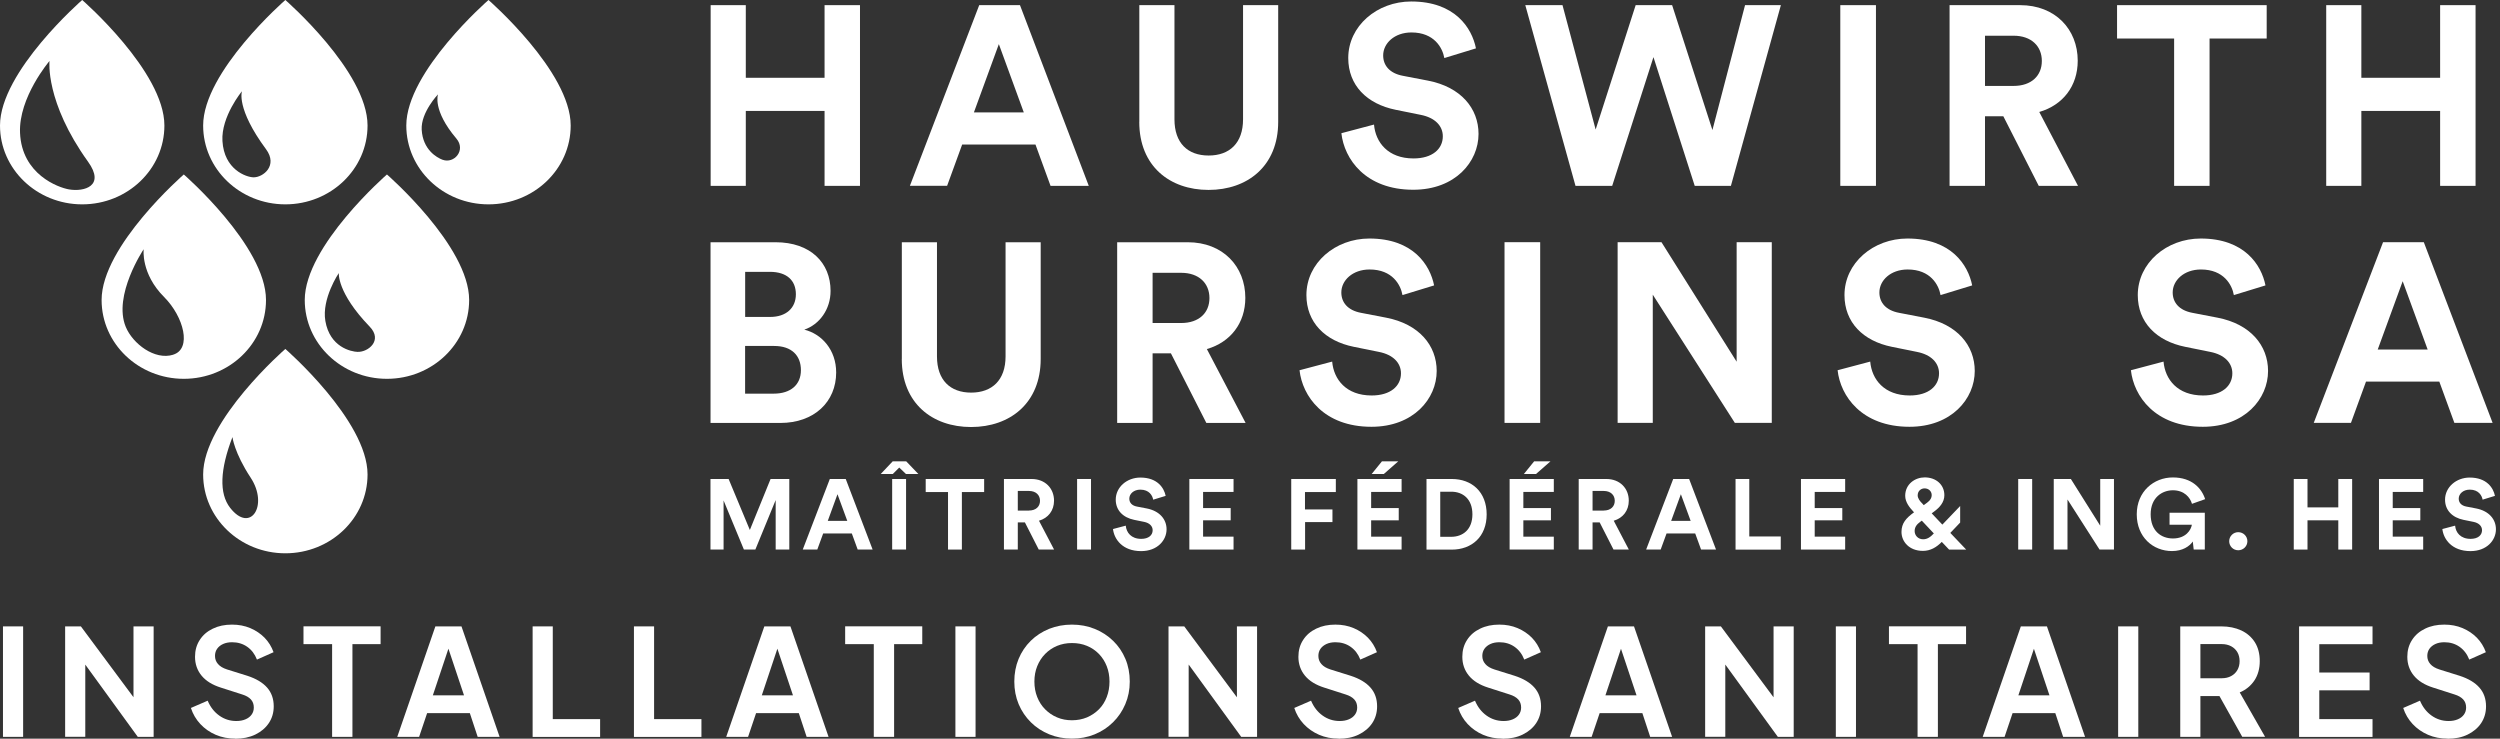
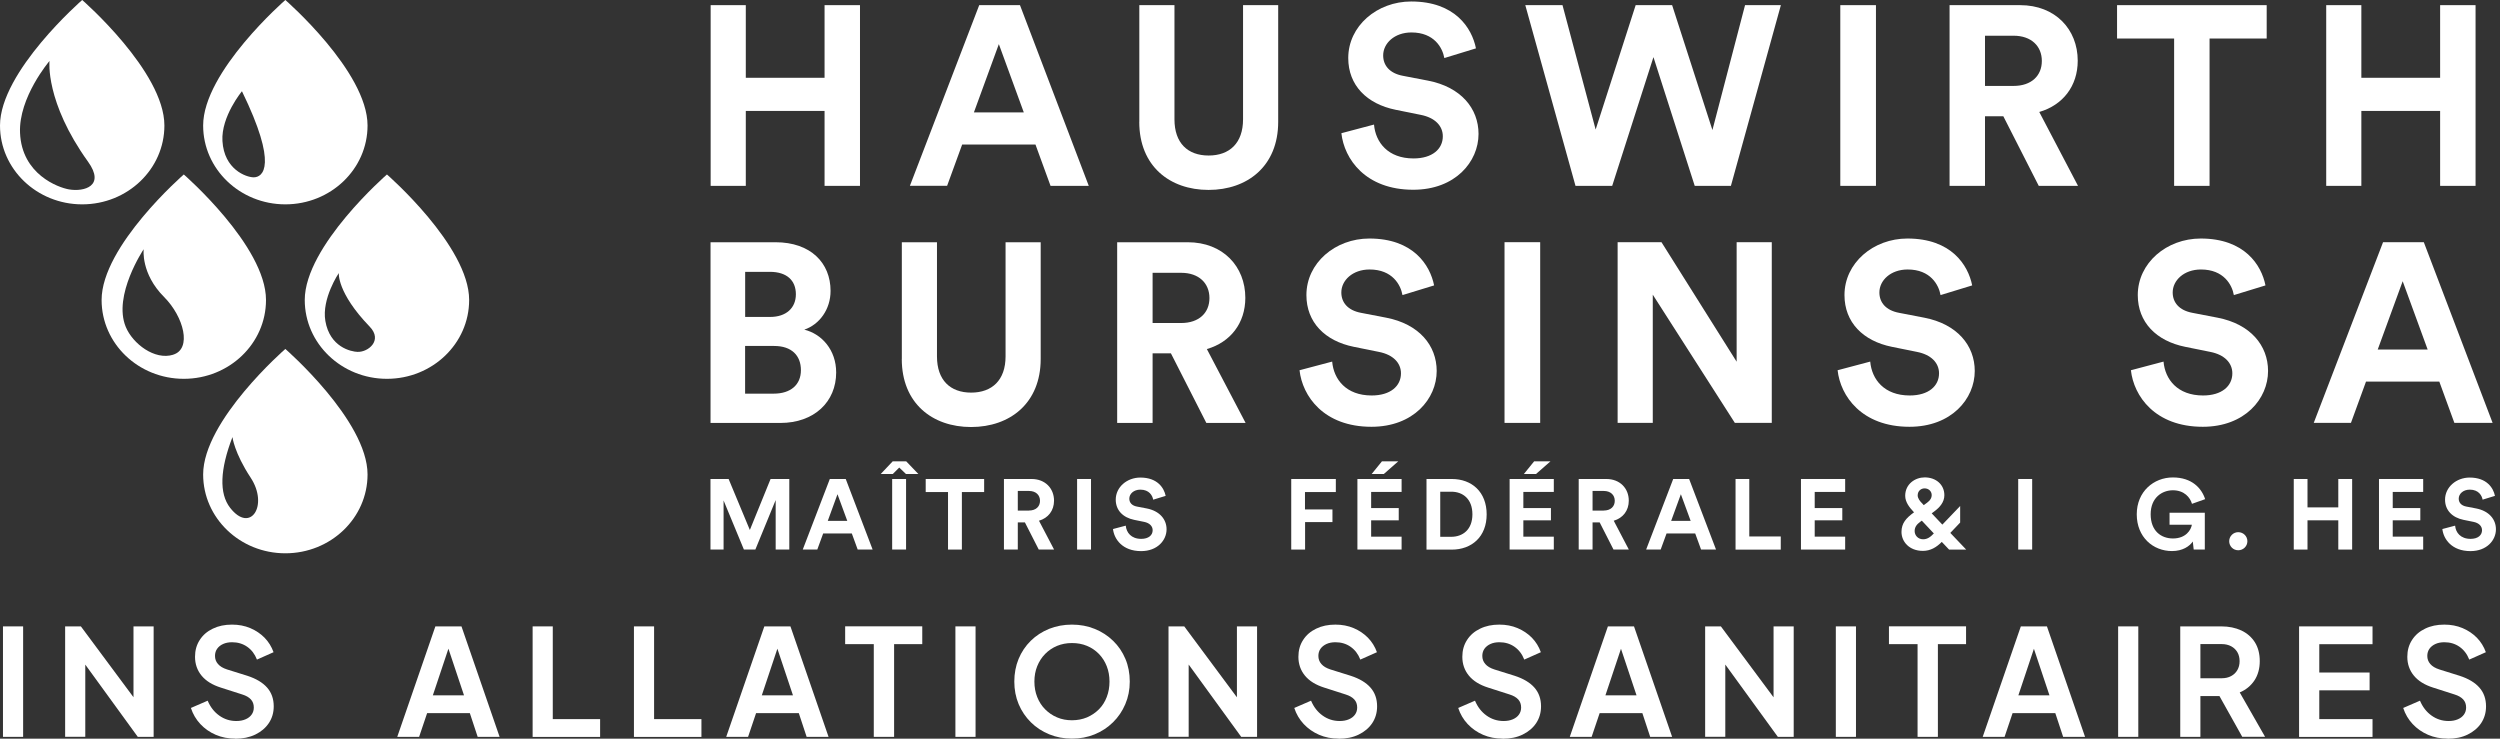
<svg xmlns="http://www.w3.org/2000/svg" width="220" height="65" viewBox="0 0 220 65" fill="none">
  <rect x="0" y="0" width="220" height="65" fill="#333333" stroke="none" />
  <g clip-path="url(#clip0_4_477)">
    <path d="M68.259 48.362V44.005L66.471 48.362H65.463L63.675 44.04V48.362H62.522V42.151H64.118L65.987 46.639L67.811 42.151H69.458V48.362H68.264H68.259Z" fill="white" />
    <path d="M74.964 46.942H72.44L71.921 48.362H70.642L73.024 42.151H74.425L76.792 48.362H75.477L74.959 46.942H74.964ZM72.843 45.839H74.561L73.699 43.491L72.843 45.839Z" fill="white" />
    <path d="M77.502 41.713L78.555 40.6H79.749L80.817 41.713H79.724L79.134 41.144L78.565 41.713H77.502ZM78.51 48.362V42.151H79.734V48.362H78.51Z" fill="white" />
    <path d="M84.645 43.3V48.362H83.426V43.3H81.462V42.151H86.605V43.3H84.64H84.645Z" fill="white" />
    <path d="M90.196 45.97H89.566V48.362H88.347V42.151H90.775C91.984 42.151 92.755 42.983 92.755 44.06C92.755 44.927 92.246 45.587 91.43 45.824L92.76 48.362H91.41L90.191 45.97H90.196ZM90.549 44.927C91.163 44.927 91.521 44.574 91.521 44.071C91.521 43.567 91.163 43.204 90.549 43.204H89.566V44.932H90.549V44.927Z" fill="white" />
    <path d="M94.785 48.362V42.151H96.009V48.362H94.785Z" fill="white" />
    <path d="M101.479 43.965C101.419 43.622 101.137 43.088 100.351 43.088C99.762 43.088 99.379 43.466 99.379 43.879C99.379 44.222 99.596 44.494 100.054 44.579L100.92 44.745C102.049 44.967 102.658 45.703 102.658 46.579C102.658 47.536 101.862 48.498 100.417 48.498C98.769 48.498 98.044 47.44 97.943 46.554L99.067 46.257C99.122 46.871 99.55 47.42 100.427 47.42C101.076 47.42 101.434 47.098 101.434 46.66C101.434 46.302 101.162 46.02 100.678 45.924L99.812 45.748C98.825 45.546 98.185 44.907 98.185 43.97C98.185 42.867 99.172 42.025 100.351 42.025C101.857 42.025 102.436 42.937 102.578 43.637L101.489 43.97L101.479 43.965Z" fill="white" />
-     <path d="M104.663 48.362V42.151H108.552V43.29H105.872V44.71H108.3V45.788H105.872V47.224H108.552V48.362H104.663Z" fill="white" />
    <path d="M113.629 48.362V42.151H117.553V43.3H114.838V44.831H117.256V45.944H114.848V48.362H113.629Z" fill="white" />
    <path d="M119.452 48.362V42.151H123.341V43.29H120.661V44.71H123.089V45.788H120.661V47.224H123.341V48.362H119.452ZM121.774 41.713H120.706L121.608 40.6H123.044L121.774 41.713Z" fill="white" />
    <path d="M125.532 48.362V42.151H127.758C129.527 42.151 130.826 43.3 130.826 45.264C130.826 47.229 129.522 48.367 127.748 48.367H125.532V48.362ZM127.703 47.239C128.721 47.239 129.572 46.609 129.572 45.259C129.572 43.909 128.731 43.27 127.713 43.27H126.741V47.239H127.703Z" fill="white" />
    <path d="M132.846 48.362V42.151H136.735V43.29H134.055V44.71H136.483V45.788H134.055V47.224H136.735V48.362H132.846ZM135.168 41.713H134.1L135.002 40.6H136.438L135.168 41.713Z" fill="white" />
    <path d="M140.775 45.97H140.145V48.362H138.926V42.151H141.354C142.563 42.151 143.333 42.983 143.333 44.06C143.333 44.927 142.825 45.587 142.009 45.824L143.338 48.362H141.989L140.77 45.97H140.775ZM141.127 44.927C141.742 44.927 142.099 44.574 142.099 44.071C142.099 43.567 141.742 43.204 141.127 43.204H140.145V44.932H141.127V44.927Z" fill="white" />
    <path d="M149.182 46.942H146.658L146.139 48.362H144.86L147.242 42.151H148.643L151.01 48.362H149.695L149.177 46.942H149.182ZM147.061 45.839H148.779L147.917 43.491L147.061 45.839Z" fill="white" />
    <path d="M152.728 48.362V42.151H153.937V47.209H156.707V48.367H152.728V48.362Z" fill="white" />
    <path d="M158.485 48.362V42.151H162.374V43.29H159.694V44.71H162.122V45.788H159.694V47.224H162.374V48.362H158.485Z" fill="white" />
    <path d="M170.877 47.687C170.413 48.161 169.88 48.478 169.215 48.478C167.996 48.478 167.331 47.647 167.331 46.811C167.331 46.04 167.744 45.592 168.394 45.113L168.439 45.088L168.343 44.982C168.046 44.665 167.658 44.191 167.658 43.632C167.658 42.59 168.535 42.01 169.376 42.01C170.368 42.01 171.104 42.65 171.104 43.577C171.104 44.206 170.675 44.665 170.227 44.997L169.99 45.174L170.927 46.166L172.494 44.529V45.985L171.627 46.896L173.028 48.367H171.522L170.882 47.692L170.877 47.687ZM170.177 46.942L169.119 45.818L168.988 45.914C168.691 46.131 168.489 46.367 168.489 46.735C168.489 47.103 168.776 47.456 169.235 47.456C169.613 47.456 169.885 47.254 170.182 46.937L170.177 46.942ZM169.124 44.267L169.29 44.453L169.597 44.227C169.885 44.015 169.99 43.798 169.99 43.572C169.99 43.239 169.728 42.977 169.361 42.977C169.074 42.977 168.756 43.179 168.756 43.597C168.756 43.859 168.968 44.116 169.124 44.272V44.267Z" fill="white" />
    <path d="M177.602 48.362V42.151H178.831V48.362H177.602Z" fill="white" />
-     <path d="M184.759 48.362L181.939 43.955V48.362H180.73V42.151H182.236L184.82 46.262V42.151H186.029V48.362H184.759Z" fill="white" />
    <path d="M193.046 48.362L192.965 47.652C192.683 48.07 192.073 48.493 191.136 48.493C189.464 48.493 188.034 47.264 188.034 45.259C188.034 43.255 189.53 42.015 191.212 42.015C192.894 42.015 193.746 42.972 194.053 43.925L192.894 44.337C192.738 43.783 192.219 43.144 191.212 43.144C190.275 43.144 189.258 43.783 189.258 45.254C189.258 46.725 190.179 47.385 191.222 47.385C192.371 47.385 192.819 46.614 192.884 46.176H190.92V45.123H194.023V48.357H193.041L193.046 48.362Z" fill="white" />
    <path d="M196.965 46.831C197.413 46.831 197.77 47.188 197.77 47.627C197.77 48.065 197.413 48.423 196.965 48.423C196.516 48.423 196.169 48.065 196.169 47.627C196.169 47.188 196.526 46.831 196.965 46.831Z" fill="white" />
    <path d="M205.77 48.362V45.788H203.06V48.362H201.851V42.151H203.06V44.65H205.77V42.151H206.989V48.362H205.77Z" fill="white" />
    <path d="M209.351 48.362V42.151H213.24V43.29H210.56V44.71H212.988V45.788H210.56V47.224H213.24V48.362H209.351Z" fill="white" />
    <path d="M218.468 43.965C218.408 43.622 218.126 43.088 217.34 43.088C216.751 43.088 216.368 43.466 216.368 43.879C216.368 44.222 216.584 44.494 217.043 44.579L217.909 44.745C219.038 44.967 219.642 45.703 219.642 46.579C219.642 47.536 218.846 48.498 217.4 48.498C215.753 48.498 215.028 47.44 214.927 46.554L216.05 46.257C216.101 46.871 216.534 47.42 217.411 47.42C218.06 47.42 218.418 47.098 218.418 46.66C218.418 46.302 218.146 46.02 217.662 45.924L216.796 45.748C215.804 45.546 215.164 44.907 215.164 43.97C215.164 42.867 216.156 42.025 217.33 42.025C218.836 42.025 219.415 42.937 219.556 43.637L218.468 43.97V43.965Z" fill="white" />
    <path fill-rule="evenodd" clip-rule="evenodd" d="M16.174 15.353C16.174 15.353 8.941 21.645 8.941 26.4C8.941 30.228 12.18 33.336 16.174 33.336C20.169 33.336 23.408 30.233 23.408 26.4C23.408 21.645 16.174 15.353 16.174 15.353ZM15.243 31.215C13.611 31.724 11.681 30.248 11.067 28.767C9.918 25.997 12.643 21.932 12.643 21.932C12.643 21.932 12.381 24.078 14.442 26.138C16.184 27.886 16.895 30.702 15.243 31.21V31.215Z" fill="white" />
    <path fill-rule="evenodd" clip-rule="evenodd" d="M7.233 0C7.233 0 0 6.291 0 11.047C0 14.875 3.239 17.983 7.233 17.983C11.228 17.983 14.467 14.88 14.467 11.047C14.467 6.291 7.233 0 7.233 0ZM6.075 16.668C5.133 16.507 1.919 15.348 1.763 11.696C1.627 8.563 4.357 5.365 4.357 5.365C4.357 5.365 3.954 8.951 7.747 14.23C9.289 16.371 7.405 16.895 6.075 16.668Z" fill="white" />
    <path fill-rule="evenodd" clip-rule="evenodd" d="M34.051 15.353C34.051 15.353 26.818 21.645 26.818 26.4C26.818 30.228 30.057 33.336 34.051 33.336C38.046 33.336 41.285 30.233 41.285 26.4C41.285 21.645 34.051 15.353 34.051 15.353ZM31.493 30.969C30.863 30.948 29.024 30.535 28.631 28.244C28.294 26.279 29.815 24.027 29.815 24.027C29.815 24.027 29.639 25.745 32.535 28.747C33.709 29.966 32.379 30.994 31.493 30.963V30.969Z" fill="white" />
-     <path fill-rule="evenodd" clip-rule="evenodd" d="M42.987 0C42.987 0 35.754 6.291 35.754 11.047C35.754 14.875 38.993 17.983 42.987 17.983C46.982 17.983 50.221 14.88 50.221 11.047C50.221 6.291 42.987 0 42.987 0ZM38.943 14.059C38.444 13.872 37.205 13.177 37.109 11.409C37.028 9.893 38.545 8.301 38.545 8.301C38.545 8.301 38.031 9.681 40.162 12.195C41.028 13.213 39.965 14.437 38.948 14.059H38.943Z" fill="white" />
-     <path fill-rule="evenodd" clip-rule="evenodd" d="M25.11 0C25.11 0 17.877 6.291 17.877 11.047C17.877 14.875 21.116 17.983 25.11 17.983C29.105 17.983 32.344 14.88 32.344 11.047C32.344 6.291 25.11 0 25.11 0ZM22.315 15.605C21.655 15.595 19.721 14.915 19.575 12.407C19.449 10.256 21.292 8.029 21.292 8.029C21.292 8.029 20.753 9.535 23.408 13.127C24.486 14.583 23.141 15.615 22.315 15.605Z" fill="white" />
+     <path fill-rule="evenodd" clip-rule="evenodd" d="M25.11 0C25.11 0 17.877 6.291 17.877 11.047C17.877 14.875 21.116 17.983 25.11 17.983C29.105 17.983 32.344 14.88 32.344 11.047C32.344 6.291 25.11 0 25.11 0ZM22.315 15.605C21.655 15.595 19.721 14.915 19.575 12.407C19.449 10.256 21.292 8.029 21.292 8.029C24.486 14.583 23.141 15.615 22.315 15.605Z" fill="white" />
    <path fill-rule="evenodd" clip-rule="evenodd" d="M25.11 30.707C25.11 30.707 17.877 36.998 17.877 41.753C17.877 45.582 21.116 48.69 25.11 48.69C29.105 48.69 32.344 45.587 32.344 41.753C32.344 36.998 25.11 30.707 25.11 30.707ZM20.25 44.685C19.267 43.421 19.363 41.305 20.456 38.464C20.456 38.464 20.607 39.829 22.058 42.035C23.66 44.468 22.043 46.992 20.25 44.685Z" fill="white" />
    <path d="M72.561 16.356V9.762H65.63V16.356H62.537V0.453H65.63V6.845H72.561V0.453H75.679V16.356H72.561Z" fill="white" />
    <path d="M91.128 12.719H84.67L83.346 16.351H80.071L86.171 0.453H89.758L95.812 16.356H92.448L91.123 12.724L91.128 12.719ZM85.698 9.893H90.095L87.899 3.883L85.703 9.893H85.698Z" fill="white" />
    <path d="M100.26 10.724V0.453H103.353V10.502C103.353 12.588 104.517 13.686 106.36 13.686C108.204 13.686 109.388 12.588 109.388 10.502V0.453H112.481V10.724C112.481 14.628 109.766 16.713 106.355 16.713C102.945 16.713 100.255 14.628 100.255 10.724H100.26Z" fill="white" />
    <path d="M127.099 5.098C126.942 4.221 126.222 2.856 124.207 2.856C122.706 2.856 121.719 3.818 121.719 4.876C121.719 5.752 122.278 6.448 123.447 6.669L125.668 7.097C128.559 7.656 130.111 9.54 130.111 11.787C130.111 14.23 128.071 16.698 124.368 16.698C120.152 16.698 118.289 13.983 118.042 11.722L120.913 10.961C121.049 12.532 122.147 13.943 124.389 13.943C126.046 13.943 126.968 13.112 126.968 11.993C126.968 11.072 126.272 10.356 125.038 10.11L122.817 9.661C120.283 9.147 118.646 7.51 118.646 5.108C118.646 2.282 121.18 0.131 124.187 0.131C128.046 0.131 129.527 2.463 129.884 4.256L127.104 5.108L127.099 5.098Z" fill="white" />
    <path d="M153.554 0.453H156.717L152.32 16.356H149.136L145.504 5.027L141.873 16.356H138.644L134.226 0.453H137.5L140.417 11.399L143.938 0.453H147.147L150.693 11.444L153.564 0.453H153.554Z" fill="white" />
    <path d="M161.946 16.356V0.453H165.084V16.356H161.946Z" fill="white" />
    <path d="M176.297 10.23H174.68V16.356H171.562V0.453H177.773C180.866 0.453 182.84 2.584 182.84 5.344C182.84 7.566 181.541 9.248 179.455 9.853L182.865 16.356H179.41L176.292 10.23H176.297ZM177.193 7.561C178.765 7.561 179.682 6.664 179.682 5.364C179.682 4.065 178.76 3.143 177.193 3.143H174.68V7.561H177.193Z" fill="white" />
    <path d="M194.441 3.39V16.356H191.323V3.39H186.301V0.453H199.468V3.39H194.446H194.441Z" fill="white" />
    <path d="M214.731 16.356V9.762H207.799V16.356H204.707V0.453H207.799V6.845H214.731V0.453H217.849V16.356H214.731Z" fill="white" />
    <path d="M68.244 21.317C71.337 21.317 73.09 23.136 73.09 25.599C73.09 27.236 72.102 28.561 70.778 29.009C72.324 29.392 73.583 30.802 73.583 32.777C73.583 35.356 71.654 37.22 68.672 37.22H62.527V21.317H68.244ZM67.77 27.891C69.181 27.891 70.037 27.105 70.037 25.896C70.037 24.687 69.251 23.922 67.75 23.922H65.574V27.891H67.77ZM68.083 34.641C69.584 34.641 70.481 33.855 70.481 32.575C70.481 31.296 69.674 30.445 68.128 30.445H65.569V34.641H68.083Z" fill="white" />
    <path d="M79.361 31.588V21.317H82.454V31.367C82.454 33.452 83.623 34.55 85.461 34.55C87.3 34.55 88.489 33.452 88.489 31.367V21.317H91.581V31.588C91.581 35.492 88.866 37.578 85.456 37.578C82.046 37.578 79.356 35.492 79.356 31.588H79.361Z" fill="white" />
    <path d="M103.046 31.095H101.429V37.22H98.311V21.317H104.522C107.615 21.317 109.589 23.448 109.589 26.209C109.589 28.43 108.29 30.112 106.204 30.717L109.614 37.22H106.159L103.041 31.095H103.046ZM103.943 28.425C105.514 28.425 106.431 27.528 106.431 26.229C106.431 24.929 105.509 24.007 103.943 24.007H101.429V28.425H103.943Z" fill="white" />
    <path d="M123.416 25.957C123.26 25.08 122.54 23.715 120.525 23.715C119.024 23.715 118.037 24.677 118.037 25.735C118.037 26.611 118.596 27.307 119.764 27.528L121.986 27.956C124.877 28.516 126.429 30.399 126.429 32.646C126.429 35.089 124.389 37.557 120.686 37.557C116.47 37.557 114.606 34.842 114.359 32.581L117.231 31.82C117.367 33.392 118.465 34.802 120.706 34.802C122.364 34.802 123.285 33.971 123.285 32.853C123.285 31.931 122.59 31.215 121.356 30.969L119.135 30.52C116.601 30.007 114.964 28.369 114.964 25.967C114.964 23.141 117.498 20.99 120.505 20.99C124.363 20.99 125.844 23.322 126.202 25.116L123.421 25.967L123.416 25.957Z" fill="white" />
    <path d="M132.398 37.215V21.312H135.536V37.215H132.398Z" fill="white" />
    <path d="M152.667 37.215L145.444 25.931V37.215H142.351V21.312H146.21L152.824 31.83V21.312H155.916V37.215H152.662H152.667Z" fill="white" />
    <path d="M170.766 25.957C170.61 25.08 169.89 23.715 167.875 23.715C166.374 23.715 165.386 24.677 165.386 25.735C165.386 26.611 165.945 27.307 167.114 27.528L169.335 27.956C172.227 28.516 173.778 30.399 173.778 32.646C173.778 35.089 171.738 37.557 168.036 37.557C163.82 37.557 161.956 34.842 161.709 32.581L164.58 31.82C164.716 33.392 165.814 34.802 168.056 34.802C169.713 34.802 170.635 33.971 170.635 32.853C170.635 31.931 169.94 31.215 168.706 30.969L166.484 30.52C163.951 30.007 162.314 28.369 162.314 25.967C162.314 23.141 164.847 20.99 167.855 20.99C171.713 20.99 173.194 23.322 173.552 25.116L170.771 25.967L170.766 25.957Z" fill="white" />
    <path d="M196.577 25.957C196.421 25.08 195.7 23.715 193.685 23.715C192.184 23.715 191.197 24.677 191.197 25.735C191.197 26.611 191.756 27.307 192.925 27.528L195.146 27.956C198.037 28.516 199.589 30.399 199.589 32.646C199.589 35.089 197.549 37.557 193.846 37.557C189.63 37.557 187.767 34.842 187.52 32.581L190.391 31.82C190.527 33.392 191.625 34.802 193.867 34.802C195.524 34.802 196.446 33.971 196.446 32.853C196.446 31.931 195.751 31.215 194.516 30.969L192.295 30.52C189.761 30.007 188.124 28.369 188.124 25.967C188.124 23.141 190.658 20.99 193.665 20.99C197.524 20.99 199.005 23.322 199.362 25.116L196.582 25.967L196.577 25.957Z" fill="white" />
    <path d="M214.665 33.583H208.208L206.883 37.215H203.609L209.709 21.312H213.295L219.35 37.215H215.985L214.66 33.583H214.665ZM209.235 30.757H213.633L211.436 24.748L209.24 30.757H209.235Z" fill="white" />
    <path d="M0.262 64.844V55.122H2.035V64.844H0.262Z" fill="white" />
    <path d="M5.732 64.844V55.122H7.118L12.467 62.325L11.747 62.471V55.122H13.52V64.844H12.125L6.851 57.585L7.505 57.439V64.839H5.732V64.844Z" fill="white" />
    <path d="M20.703 65C20.083 65 19.514 64.889 18.985 64.662C18.456 64.436 18.008 64.118 17.63 63.715C17.252 63.312 16.975 62.839 16.799 62.3L18.275 61.66C18.512 62.219 18.849 62.653 19.293 62.97C19.736 63.287 20.234 63.449 20.794 63.449C21.106 63.449 21.378 63.398 21.61 63.297C21.841 63.197 22.018 63.061 22.143 62.884C22.27 62.708 22.335 62.502 22.335 62.26C22.335 61.973 22.249 61.736 22.078 61.549C21.907 61.363 21.655 61.217 21.312 61.111L19.444 60.512C18.688 60.275 18.119 59.922 17.736 59.454C17.353 58.986 17.162 58.431 17.162 57.797C17.162 57.238 17.298 56.749 17.575 56.321C17.847 55.893 18.23 55.56 18.723 55.324C19.217 55.082 19.776 54.966 20.416 54.966C21 54.966 21.534 55.067 22.023 55.273C22.511 55.48 22.929 55.762 23.282 56.119C23.635 56.482 23.896 56.905 24.073 57.394L22.612 58.044C22.421 57.555 22.134 57.182 21.751 56.915C21.368 56.648 20.924 56.517 20.421 56.517C20.124 56.517 19.862 56.568 19.64 56.668C19.413 56.769 19.237 56.91 19.111 57.087C18.985 57.263 18.92 57.474 18.92 57.721C18.92 57.993 19.005 58.23 19.182 58.431C19.358 58.638 19.62 58.794 19.977 58.91L21.766 59.469C22.541 59.721 23.121 60.069 23.509 60.512C23.896 60.955 24.088 61.504 24.088 62.159C24.088 62.718 23.942 63.207 23.655 63.635C23.368 64.063 22.97 64.395 22.466 64.642C21.962 64.884 21.373 65.01 20.703 65.01V65Z" fill="white" />
-     <path d="M29.226 64.844V56.684H26.707V55.117H33.492V56.684H31.014V64.844H29.226Z" fill="white" />
    <path d="M34.958 64.844L38.313 55.122H40.61L43.965 64.844H42.035L41.345 62.753H37.588L36.882 64.844H34.963H34.958ZM38.091 61.187H40.832L39.215 56.346H39.708L38.091 61.187Z" fill="white" />
    <path d="M46.871 64.844V55.122H48.644V63.282H52.81V64.849H46.871V64.844Z" fill="white" />
    <path d="M55.787 64.844V55.122H57.56V63.282H61.726V64.849H55.787V64.844Z" fill="white" />
    <path d="M63.907 64.844L67.262 55.122H69.559L72.913 64.844H70.984L70.294 62.753H66.536L65.831 64.844H63.912H63.907ZM67.04 61.187H69.78L68.163 56.346H68.657L67.04 61.187Z" fill="white" />
    <path d="M76.893 64.844V56.684H74.374V55.117H81.159V56.684H78.681V64.844H76.893Z" fill="white" />
    <path d="M84.076 64.844V55.122H85.849V64.844H84.076Z" fill="white" />
    <path d="M94.332 65C93.616 65 92.951 64.874 92.337 64.622C91.717 64.37 91.178 64.018 90.72 63.564C90.262 63.111 89.899 62.577 89.642 61.968C89.385 61.353 89.259 60.688 89.259 59.978C89.259 59.268 89.385 58.593 89.637 57.983C89.889 57.374 90.246 56.845 90.705 56.391C91.168 55.938 91.707 55.59 92.322 55.339C92.941 55.092 93.611 54.966 94.332 54.966C95.052 54.966 95.722 55.092 96.341 55.344C96.961 55.596 97.5 55.948 97.958 56.396C98.422 56.845 98.779 57.374 99.036 57.983C99.293 58.593 99.419 59.258 99.419 59.978C99.419 60.698 99.288 61.353 99.026 61.968C98.764 62.582 98.402 63.116 97.943 63.564C97.48 64.018 96.946 64.37 96.331 64.622C95.717 64.874 95.052 65 94.327 65H94.332ZM94.332 63.383C94.81 63.383 95.248 63.297 95.651 63.131C96.049 62.96 96.402 62.723 96.704 62.421C97.006 62.119 97.233 61.756 97.394 61.338C97.555 60.92 97.636 60.466 97.636 59.978C97.636 59.489 97.555 59.041 97.394 58.628C97.233 58.215 97.001 57.852 96.704 57.545C96.402 57.238 96.054 57.001 95.651 56.835C95.253 56.668 94.81 56.588 94.332 56.588C93.853 56.588 93.425 56.673 93.027 56.835C92.629 57.001 92.276 57.238 91.974 57.545C91.672 57.852 91.44 58.215 91.274 58.628C91.108 59.041 91.027 59.489 91.027 59.978C91.027 60.466 91.108 60.92 91.274 61.338C91.44 61.756 91.672 62.119 91.974 62.421C92.276 62.723 92.624 62.965 93.027 63.131C93.425 63.302 93.863 63.383 94.332 63.383Z" fill="white" />
    <path d="M102.829 64.844V55.122H104.215L109.564 62.325L108.849 62.471V55.122H110.622V64.844H109.227L103.953 57.585L104.603 57.439V64.839H102.829V64.844Z" fill="white" />
    <path d="M117.8 65C117.18 65 116.611 64.889 116.082 64.662C115.558 64.436 115.105 64.118 114.727 63.715C114.349 63.312 114.072 62.839 113.896 62.3L115.372 61.66C115.609 62.219 115.946 62.653 116.39 62.97C116.833 63.287 117.331 63.449 117.891 63.449C118.203 63.449 118.475 63.398 118.707 63.297C118.938 63.197 119.115 63.061 119.241 62.884C119.367 62.708 119.432 62.502 119.432 62.26C119.432 61.973 119.346 61.736 119.175 61.549C119.004 61.363 118.752 61.217 118.409 61.111L116.541 60.512C115.785 60.275 115.216 59.922 114.833 59.454C114.45 58.986 114.259 58.431 114.259 57.797C114.259 57.238 114.395 56.749 114.672 56.321C114.944 55.893 115.327 55.56 115.82 55.324C116.314 55.082 116.873 54.966 117.513 54.966C118.097 54.966 118.631 55.067 119.12 55.273C119.608 55.48 120.026 55.762 120.379 56.119C120.732 56.482 120.994 56.905 121.17 57.394L119.709 58.044C119.518 57.555 119.231 57.182 118.848 56.915C118.465 56.648 118.022 56.517 117.518 56.517C117.221 56.517 116.959 56.568 116.737 56.668C116.515 56.769 116.334 56.91 116.208 57.087C116.082 57.263 116.017 57.474 116.017 57.721C116.017 57.993 116.102 58.23 116.279 58.431C116.455 58.638 116.717 58.794 117.075 58.91L118.863 59.469C119.639 59.721 120.218 60.069 120.606 60.512C120.994 60.955 121.185 61.504 121.185 62.159C121.185 62.718 121.039 63.207 120.757 63.635C120.47 64.063 120.072 64.395 119.568 64.642C119.064 64.889 118.475 65.01 117.805 65.01L117.8 65Z" fill="white" />
    <path d="M132.226 65C131.607 65 131.038 64.889 130.509 64.662C129.985 64.436 129.532 64.118 129.154 63.715C128.776 63.312 128.499 62.839 128.323 62.3L129.799 61.66C130.035 62.219 130.373 62.653 130.816 62.97C131.259 63.287 131.758 63.449 132.317 63.449C132.629 63.449 132.901 63.398 133.133 63.297C133.365 63.197 133.541 63.061 133.667 62.884C133.793 62.708 133.859 62.502 133.859 62.26C133.859 61.973 133.773 61.736 133.602 61.549C133.43 61.363 133.178 61.217 132.836 61.111L130.967 60.512C130.212 60.275 129.642 59.922 129.26 59.454C128.877 58.986 128.685 58.431 128.685 57.797C128.685 57.238 128.821 56.749 129.098 56.321C129.37 55.893 129.753 55.56 130.247 55.324C130.74 55.082 131.3 54.966 131.939 54.966C132.524 54.966 133.058 55.067 133.546 55.273C134.035 55.48 134.453 55.762 134.806 56.119C135.158 56.482 135.42 56.905 135.596 57.394L134.136 58.044C133.944 57.555 133.657 57.182 133.274 56.915C132.891 56.648 132.448 56.517 131.944 56.517C131.647 56.517 131.385 56.568 131.164 56.668C130.942 56.769 130.761 56.91 130.635 57.087C130.509 57.263 130.443 57.474 130.443 57.721C130.443 57.993 130.529 58.23 130.705 58.431C130.882 58.638 131.143 58.794 131.501 58.91L133.289 59.469C134.065 59.721 134.644 60.069 135.032 60.512C135.42 60.955 135.611 61.504 135.611 62.159C135.611 62.718 135.465 63.207 135.183 63.635C134.896 64.063 134.498 64.395 133.995 64.642C133.491 64.889 132.901 65.01 132.232 65.01L132.226 65Z" fill="white" />
    <path d="M138.14 64.844L141.495 55.122H143.792L147.147 64.844H145.217L144.527 62.753H140.77L140.064 64.844H138.145H138.14ZM141.273 61.187H144.014L142.397 56.346H142.895L141.278 61.187H141.273Z" fill="white" />
    <path d="M150.053 64.844V55.122H151.438L156.788 62.325L156.073 62.471V55.122H157.846V64.844H156.45L151.176 57.585L151.826 57.439V64.839H150.053V64.844Z" fill="white" />
    <path d="M161.553 64.844V55.122H163.326V64.844H161.553Z" fill="white" />
    <path d="M168.746 64.844V56.684H166.228V55.117H173.013V56.684H170.534V64.844H168.746Z" fill="white" />
    <path d="M174.478 64.844L177.833 55.122H180.13L183.485 64.844H181.556L180.866 62.753H177.108L176.403 64.844H174.483H174.478ZM177.612 61.187H180.352L178.735 56.346H179.234L177.617 61.187H177.612Z" fill="white" />
    <path d="M186.396 64.844V55.122H188.17V64.844H186.396Z" fill="white" />
    <path d="M191.862 64.844V55.122H195.479C196.138 55.122 196.723 55.243 197.237 55.48C197.745 55.721 198.143 56.069 198.43 56.522C198.717 56.981 198.859 57.535 198.859 58.185C198.859 58.834 198.697 59.424 198.38 59.892C198.063 60.361 197.634 60.708 197.096 60.935L199.327 64.839H197.317L194.93 60.572L196.078 61.252H193.635V64.844H191.862ZM193.635 59.686H195.504C195.826 59.686 196.103 59.625 196.34 59.494C196.577 59.368 196.758 59.192 196.889 58.965C197.02 58.739 197.085 58.477 197.085 58.185C197.085 57.892 197.02 57.615 196.889 57.394C196.758 57.172 196.577 56.996 196.34 56.87C196.103 56.744 195.826 56.679 195.504 56.679H193.635V59.681V59.686Z" fill="white" />
    <path d="M202.319 64.844V55.122H208.782V56.689H204.097V59.182H208.525V60.749H204.097V63.282H208.782V64.849H202.319V64.844Z" fill="white" />
    <path d="M215.386 65C214.766 65 214.197 64.889 213.668 64.662C213.144 64.436 212.691 64.118 212.313 63.715C211.935 63.312 211.658 62.839 211.482 62.3L212.958 61.66C213.194 62.219 213.532 62.653 213.975 62.97C214.418 63.287 214.917 63.449 215.476 63.449C215.789 63.449 216.061 63.398 216.292 63.297C216.524 63.197 216.7 63.061 216.826 62.884C216.952 62.708 217.018 62.502 217.018 62.26C217.018 61.973 216.932 61.736 216.761 61.549C216.589 61.363 216.338 61.217 215.995 61.111L214.126 60.512C213.371 60.275 212.802 59.922 212.419 59.454C212.036 58.986 211.844 58.431 211.844 57.797C211.844 57.238 211.98 56.749 212.257 56.321C212.529 55.893 212.912 55.56 213.406 55.324C213.9 55.082 214.459 54.966 215.098 54.966C215.683 54.966 216.217 55.067 216.705 55.273C217.194 55.48 217.612 55.762 217.965 56.119C218.317 56.482 218.579 56.905 218.755 57.394L217.295 58.044C217.103 57.555 216.816 57.182 216.433 56.915C216.05 56.648 215.607 56.517 215.103 56.517C214.806 56.517 214.544 56.568 214.323 56.668C214.101 56.769 213.92 56.91 213.794 57.087C213.668 57.263 213.602 57.474 213.602 57.721C213.602 57.993 213.688 58.23 213.864 58.431C214.041 58.638 214.303 58.794 214.66 58.91L216.448 59.469C217.224 59.721 217.803 60.069 218.191 60.512C218.579 60.955 218.771 61.504 218.771 62.159C218.771 62.718 218.624 63.207 218.342 63.635C218.055 64.063 217.657 64.395 217.154 64.642C216.65 64.889 216.061 65.01 215.391 65.01L215.386 65Z" fill="white" />
  </g>
  <defs>
    <clipPath id="clip0_4_477">
      <rect width="219.642" height="65" fill="white" />
    </clipPath>
  </defs>
</svg>